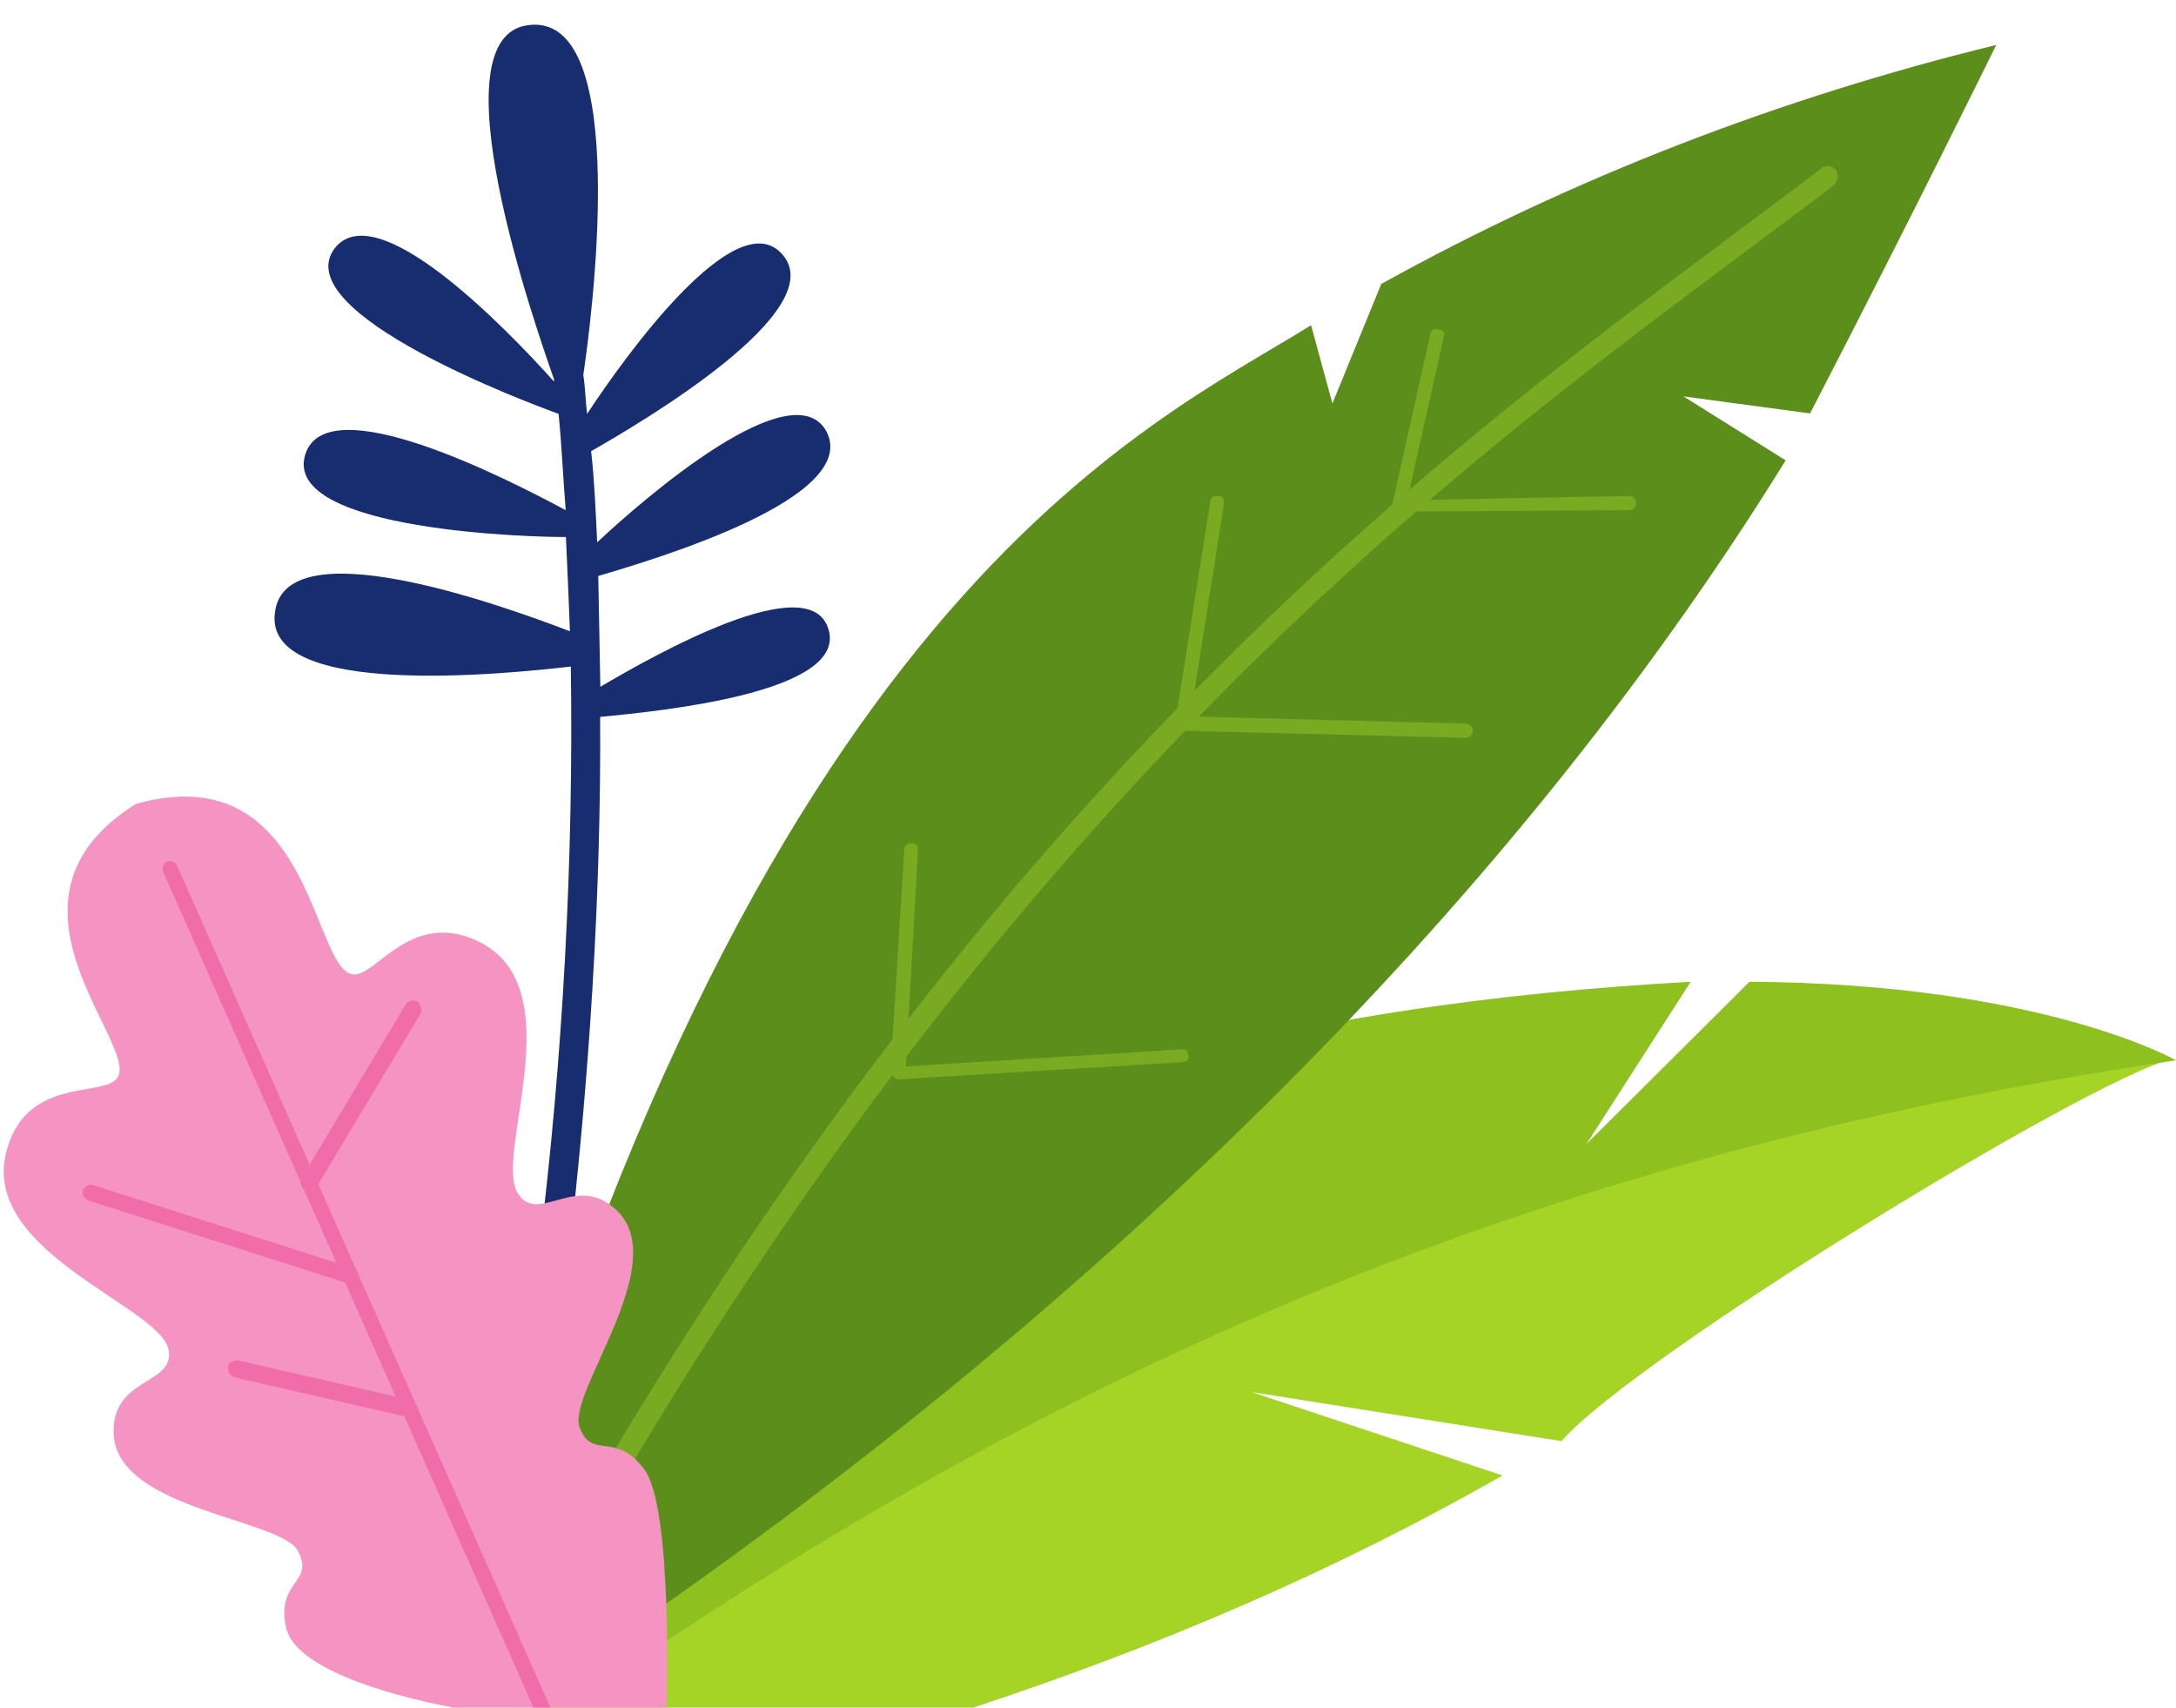
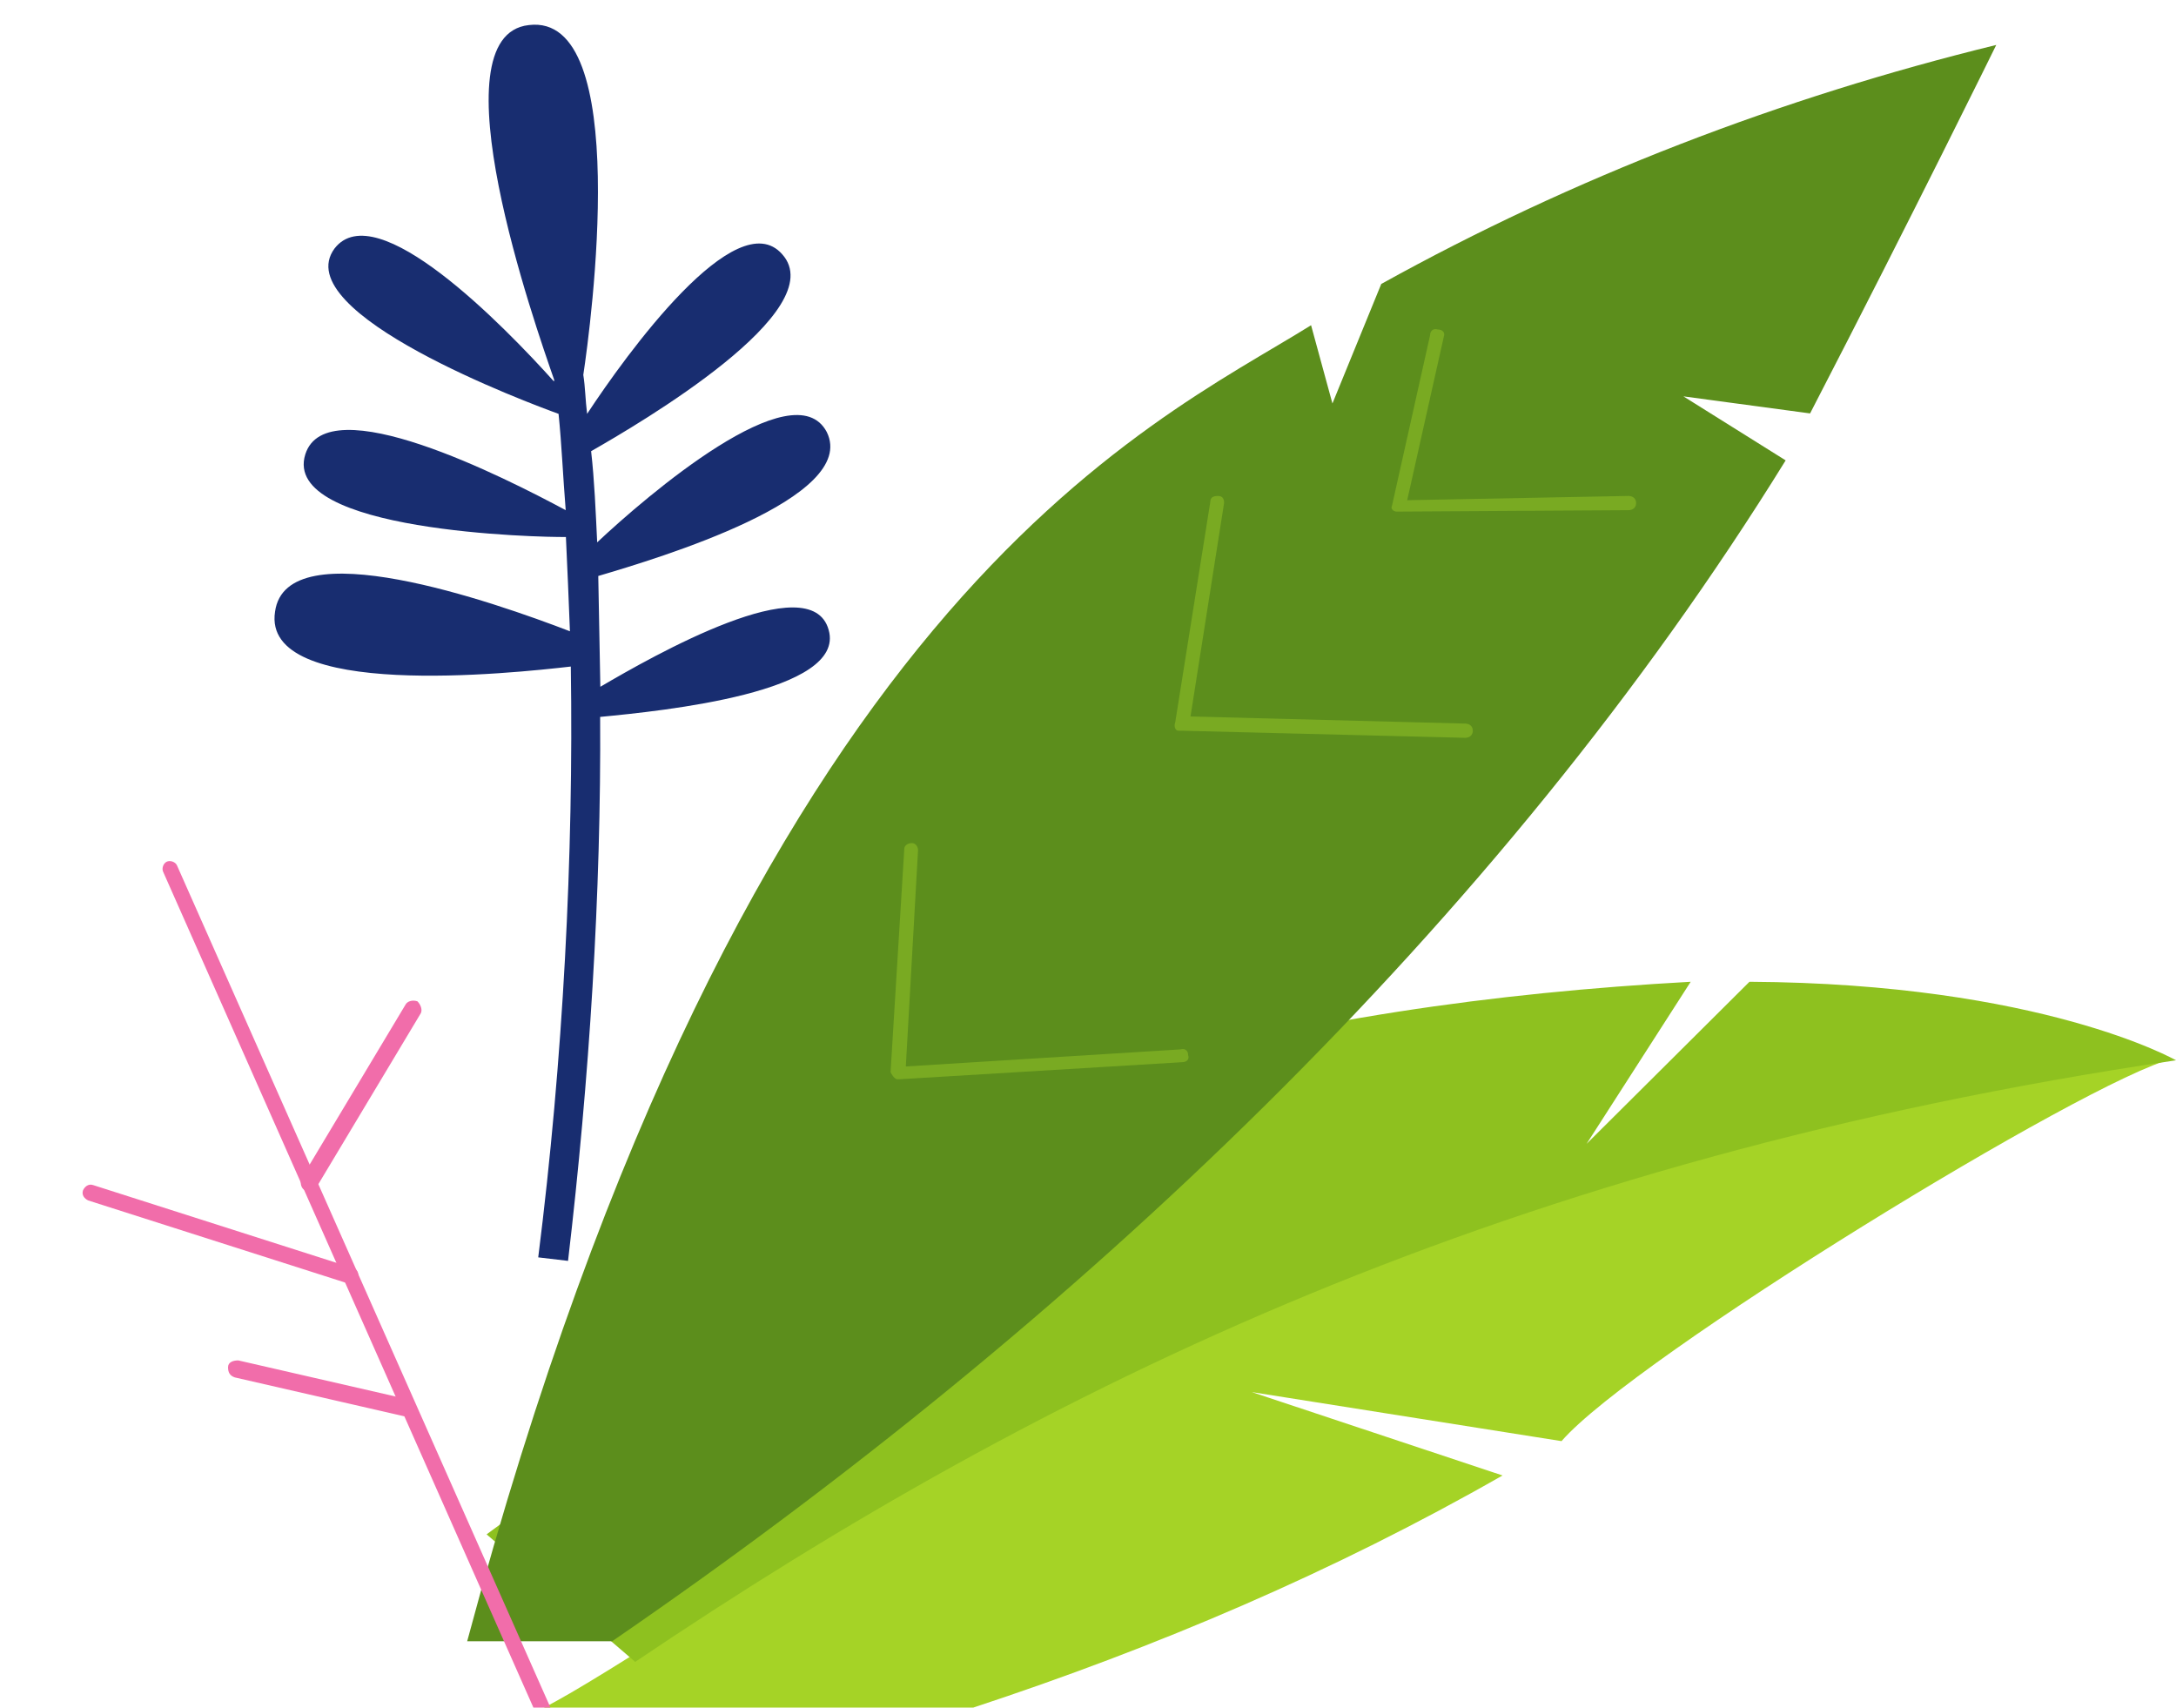
<svg xmlns="http://www.w3.org/2000/svg" width="130" height="102" viewBox="0 0 130 102" fill="none">
  <path d="M81.347 71.729C100.338 67.14 129.805 63.234 129.805 63.234C124.714 64.503 97.597 81.103 93.29 86.083L74.787 83.154L89.766 88.134C79.682 93.895 69.109 98.387 58.145 102H32.497C38.958 98.778 76.55 72.901 81.347 71.729Z" fill="#A5D326" />
  <path d="M101.007 58.644L94.787 68.325L104.518 58.644C121.974 58.744 130 63.335 130 63.335C90.138 69.224 62.491 82.721 37.949 99.269L29.072 91.652L66.296 64.233C77.643 60.913 89.235 59.295 101.007 58.644Z" fill="#8EC11F" />
  <path d="M119.261 2.685C106.407 5.829 94.008 10.588 82.52 16.962L79.603 24.101L78.327 19.427C68.663 25.46 44.594 35.743 27.911 98.036H36.572C64.196 79.085 89.54 55.204 106.68 27.5L100.572 23.676L108.139 24.695C114.338 12.713 119.261 2.685 119.261 2.685Z" fill="#5C8E1C" />
-   <path d="M35.386 88.858C60.64 45.941 86.167 26.99 103.124 14.328C105.13 12.798 107.045 11.438 108.777 10.078C109.05 9.823 109.506 9.908 109.688 10.163C109.871 10.418 109.78 10.843 109.506 11.098C107.774 12.458 105.859 13.818 103.854 15.347C86.987 27.925 61.734 46.706 36.663 89.282L35.386 88.858Z" fill="#79AA22" />
  <path d="M83.432 30.559H83.523L97.29 30.474C97.563 30.474 97.746 30.304 97.746 30.049C97.746 29.794 97.563 29.624 97.29 29.624L84.07 29.879L86.258 20.106C86.349 19.851 86.167 19.681 85.894 19.681C85.62 19.596 85.438 19.766 85.438 20.021L83.159 30.219C83.067 30.389 83.25 30.559 83.432 30.559Z" fill="#79AA22" />
  <path d="M70.395 43.647C70.395 43.647 70.486 43.647 70.577 43.647L87.534 44.072C87.808 44.072 87.99 43.902 87.99 43.647C87.99 43.392 87.808 43.222 87.534 43.222L71.124 42.797L73.13 30.049C73.13 29.794 73.039 29.625 72.765 29.625C72.492 29.625 72.309 29.709 72.309 29.964L70.213 43.137C70.121 43.392 70.213 43.647 70.395 43.647Z" fill="#79AA22" />
  <path d="M53.569 64.467C53.66 64.467 53.66 64.467 53.752 64.467L70.618 63.448C70.891 63.448 71.074 63.278 70.982 63.023C70.982 62.768 70.8 62.598 70.527 62.683L54.116 63.703L54.846 50.785C54.846 50.53 54.663 50.36 54.481 50.36C54.207 50.36 54.025 50.53 54.025 50.7L53.205 64.043C53.296 64.213 53.387 64.382 53.569 64.467Z" fill="#79AA22" />
  <path d="M49.506 37.626C48.452 33.8 38.99 39.19 35.866 41.023C35.824 38.817 35.783 36.611 35.742 34.405C39.379 33.332 51.338 29.737 49.393 25.806C47.425 22.072 38.61 29.64 35.677 32.396C35.589 30.585 35.513 28.675 35.315 26.951C38.219 25.291 49.746 18.543 46.73 15.187C43.988 12.062 37.397 21.192 35.076 24.721C34.971 23.908 34.965 23.107 34.848 22.393C35.295 19.444 37.799 0.728 31.59 1.498C25.898 2.129 31.984 19.455 33.108 22.689L33.096 22.787C30.081 19.431 22.472 11.631 19.988 14.841C17.126 18.707 31.735 24.128 33.37 24.721C33.557 26.544 33.633 28.454 33.797 30.474C30.211 28.551 19.519 23.09 18.239 27.142C16.792 31.775 32.301 32.099 33.809 32.076C33.897 33.888 33.973 35.798 34.049 37.708C29.538 35.976 17.112 31.612 16.432 36.535C15.607 41.841 30.645 40.209 34.102 39.815C34.273 51.142 33.648 63.275 32.155 75.106L33.936 75.316C35.214 64.46 35.921 53.337 35.854 42.823C39.608 42.464 50.572 41.353 49.506 37.626Z" fill="#182D70" />
-   <path d="M38.492 87.768C36.759 85.43 35.333 87.259 34.619 85.226C33.906 83.193 40.021 75.67 36.963 72.417C34.517 69.876 32.173 73.231 30.95 71.299C29.421 69.062 34.415 58.795 28.402 56.152C24.733 54.525 22.695 57.88 21.37 58.185C18.618 58.897 19.026 44.969 8.121 48.019C-1.459 54.017 9.14 63.065 6.796 64.589C5.675 65.403 1.7 64.589 0.477 68.453C-1.561 74.654 9.344 77.907 10.057 80.55C10.567 82.786 6.592 82.177 6.796 85.734C7.102 90.207 16.784 90.716 17.803 92.647C18.822 94.579 16.478 94.376 17.09 97.222C17.599 99.56 22.797 101.187 27.077 102H39.817C39.817 102 40.224 90.106 38.492 87.768Z" fill="#F594C2" />
  <path d="M10.567 51.679C10.465 51.475 10.159 51.374 9.955 51.475C9.751 51.577 9.649 51.882 9.751 52.085L31.867 102H32.886L10.567 51.679Z" fill="#F16DAA" />
  <path d="M21.37 76.484C21.268 76.687 21.064 76.788 20.86 76.687L5.267 71.706C5.063 71.604 4.859 71.401 4.961 71.096C5.063 70.892 5.267 70.689 5.573 70.791L21.166 75.772C21.37 75.874 21.472 76.077 21.37 76.484Z" fill="#F16DAA" />
  <path d="M25.141 60.523L18.924 70.892C18.822 71.096 18.516 71.197 18.211 71.096C18.007 70.994 17.905 70.689 18.007 70.384L24.224 60.015C24.326 59.811 24.631 59.71 24.937 59.811C25.141 60.015 25.243 60.32 25.141 60.523Z" fill="#F16DAA" />
  <path d="M24.733 84.413C24.631 84.616 24.427 84.718 24.223 84.616L14.032 82.278C13.726 82.176 13.624 81.973 13.624 81.668C13.624 81.363 13.93 81.261 14.236 81.261L24.427 83.6C24.733 83.701 24.835 83.905 24.835 84.21C24.835 84.311 24.835 84.311 24.733 84.413Z" fill="#F16DAA" />
</svg>